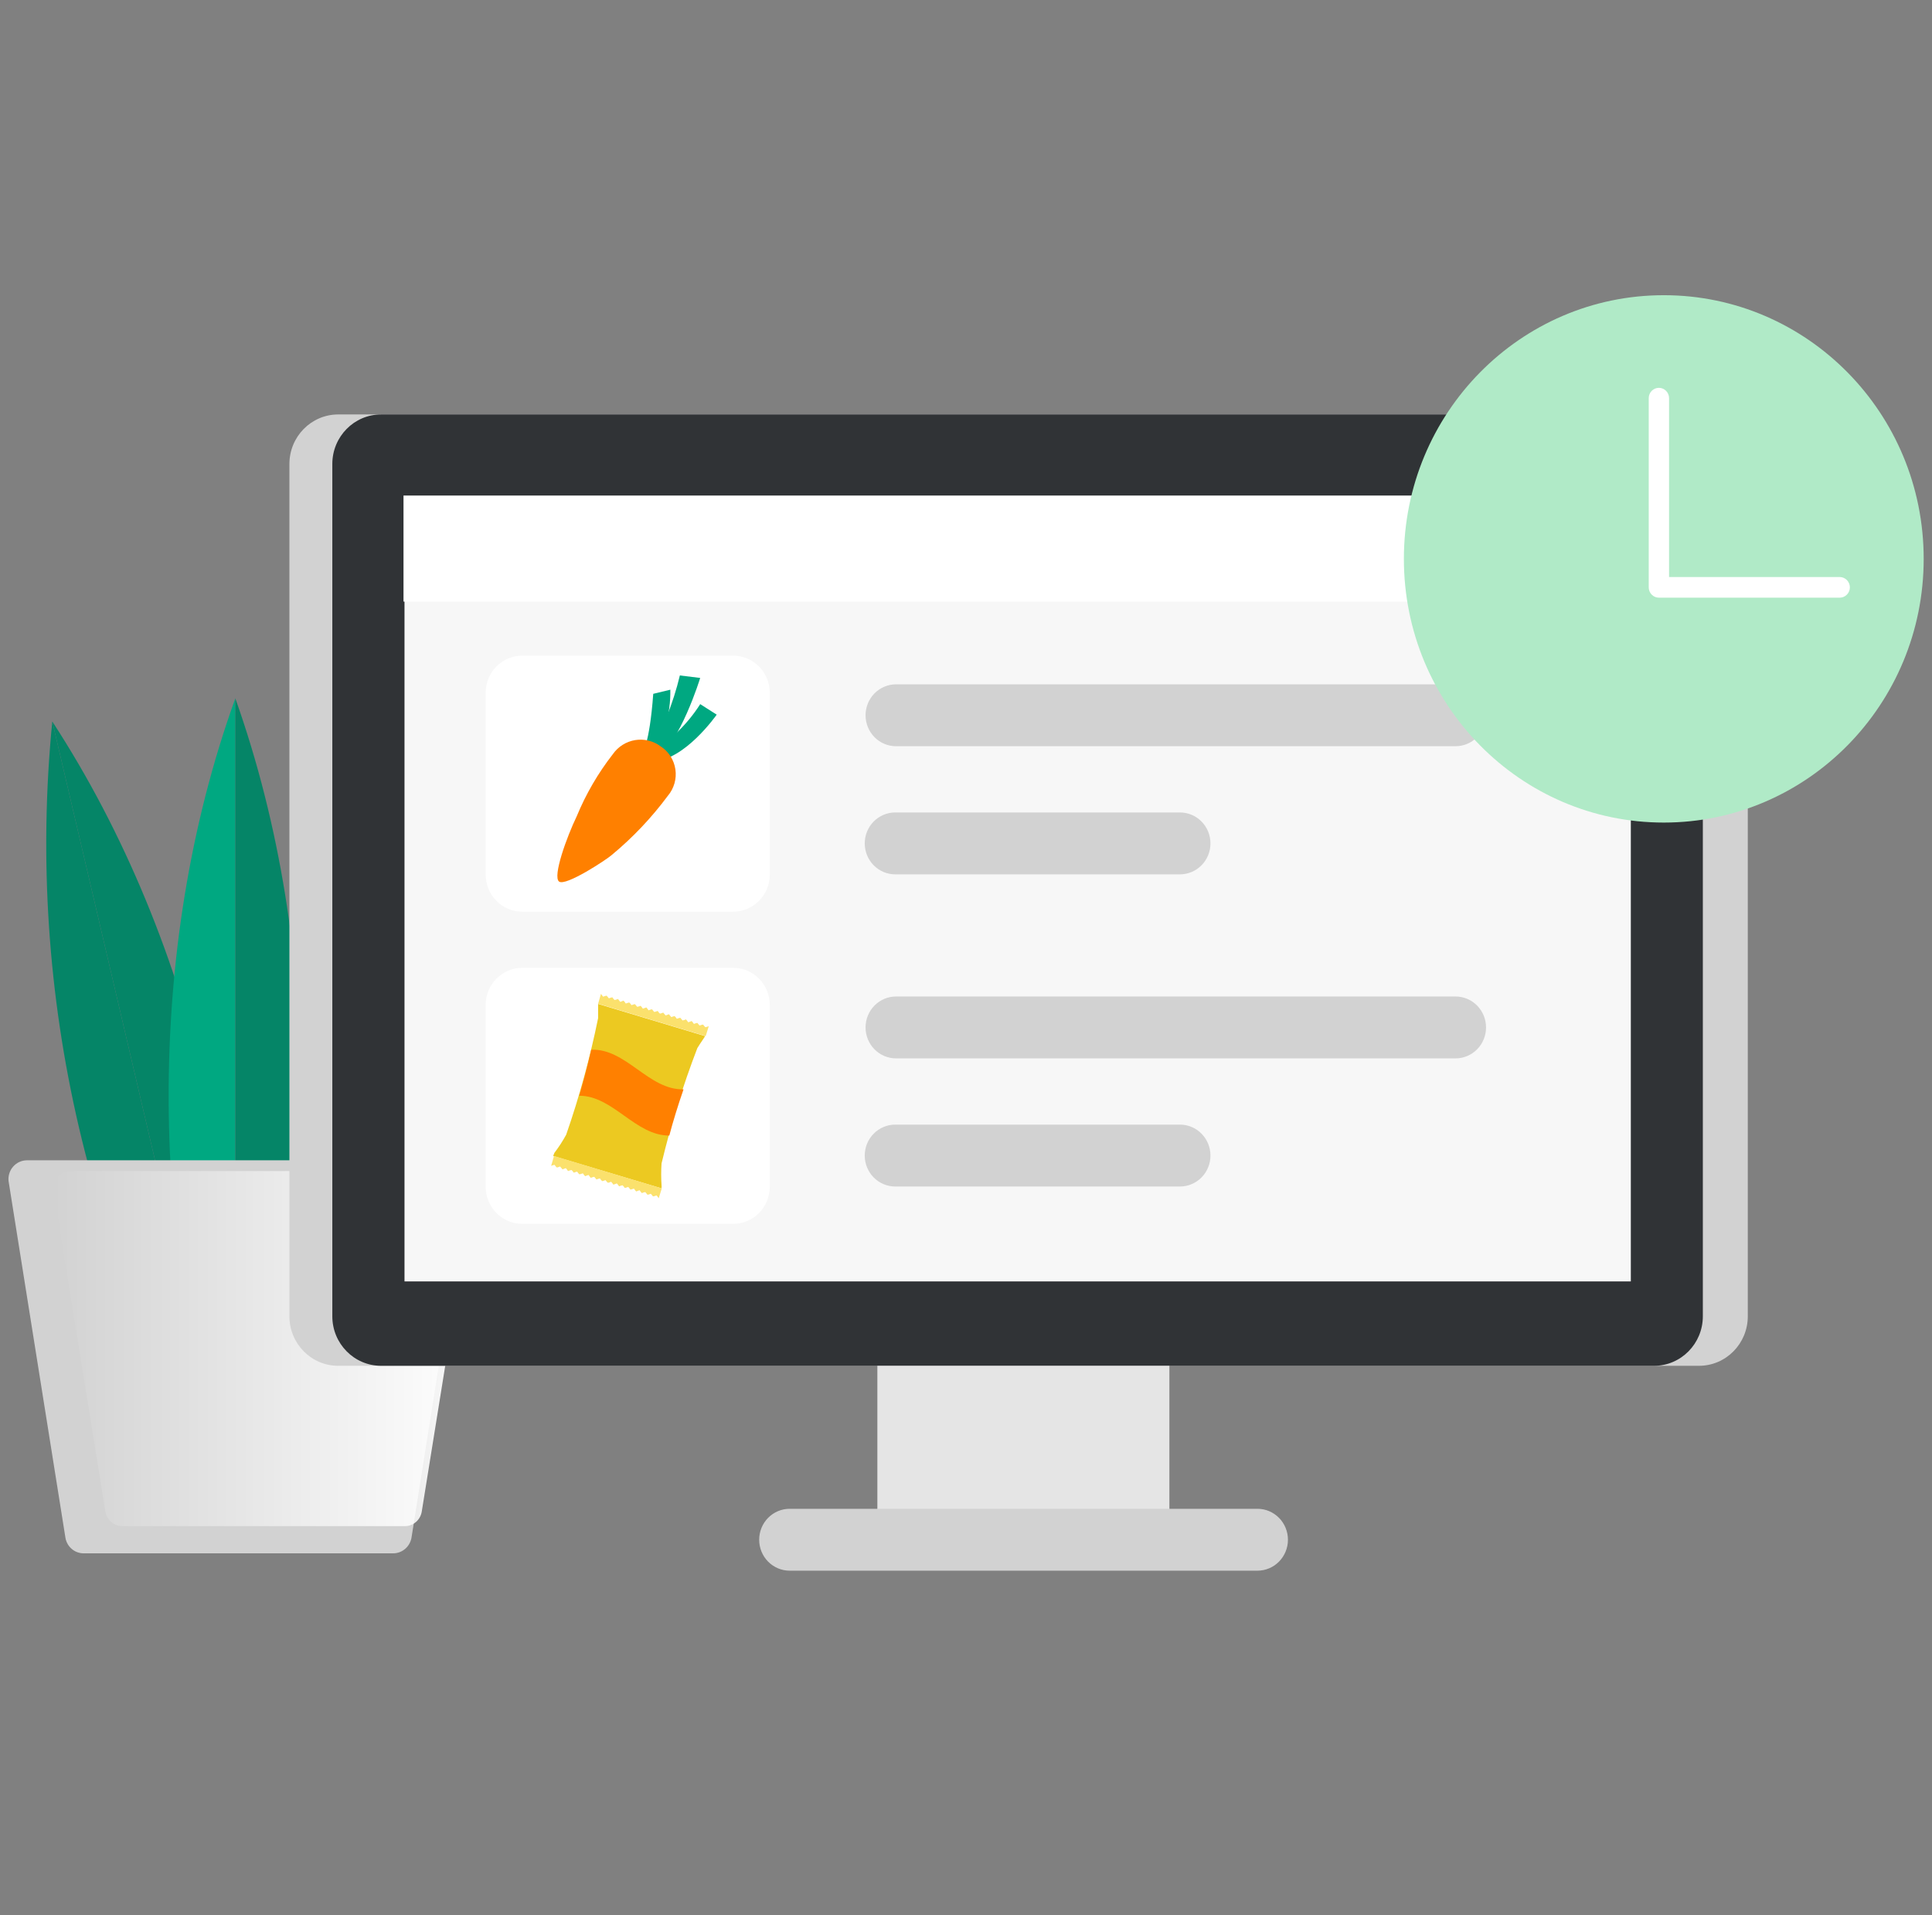
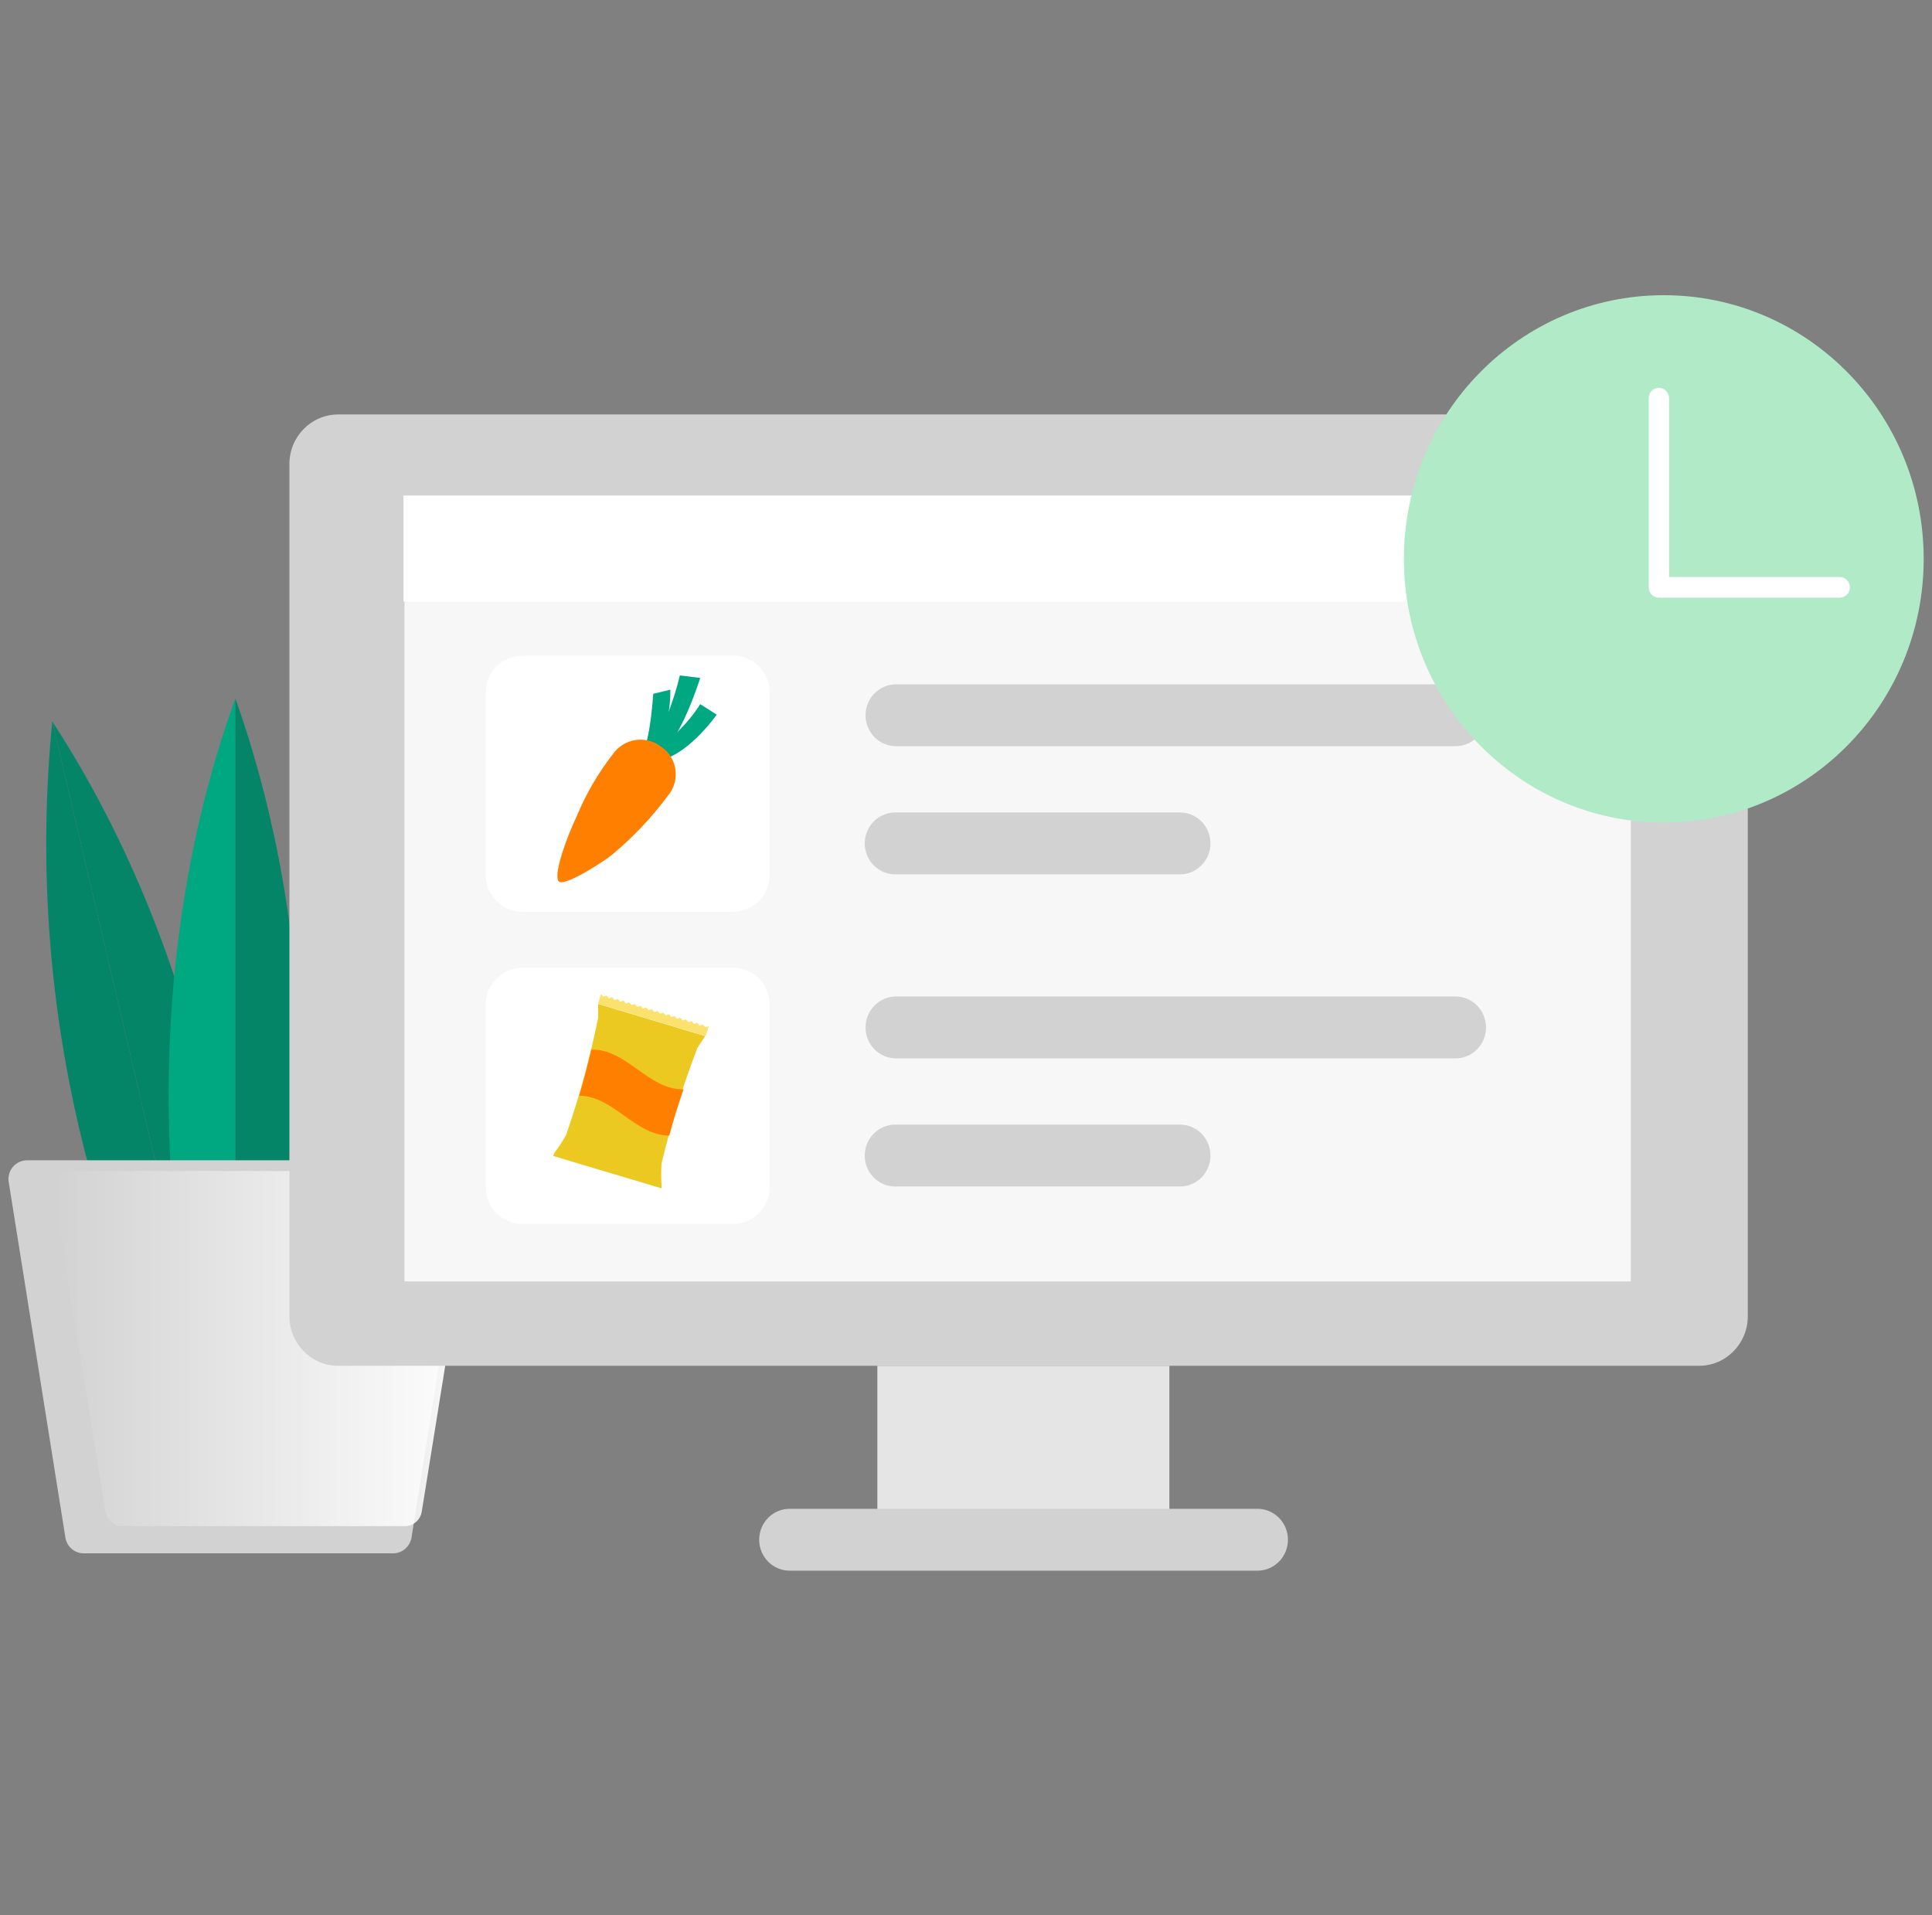
<svg xmlns="http://www.w3.org/2000/svg" width="116" height="115" viewBox="0 0 116 115" fill="none">
  <rect x="0" y="0" width="116" height="115" fill="#808080" stroke="none" />
  <g clip-path="url(#clip0_1338_26303)">
    <path d="M14.129 90.243L3.139 43.318C1.515 59.767 5.386 76.293 14.129 90.243Z" fill="#058567" />
    <path d="M14.128 90.243L3.139 43.318C11.82 56.635 15.679 74.126 14.128 90.243Z" fill="#058567" />
    <path d="M14.13 90.243L26.035 43.627C17.048 56.696 12.835 74.089 14.13 90.243Z" fill="#058567" />
    <path d="M14.129 90.243L26.034 43.627C27.327 60.08 23.134 76.497 14.129 90.243Z" fill="#058567" />
    <path d="M14.129 90.243V41.93C8.683 57.043 8.903 75.018 14.129 90.243Z" fill="#00A881" />
    <path d="M14.129 90.243V41.93C19.502 57.043 19.282 75.018 14.129 90.243Z" fill="#058567" />
    <path d="M23.604 93.265H5.019C4.748 93.264 4.487 93.163 4.285 92.981C4.082 92.798 3.953 92.547 3.92 92.274L0.513 70.905C0.498 70.749 0.515 70.592 0.563 70.442C0.611 70.293 0.69 70.156 0.793 70.04C0.896 69.923 1.023 69.83 1.164 69.765C1.305 69.701 1.458 69.668 1.612 69.666H27.01C27.165 69.668 27.318 69.701 27.459 69.765C27.6 69.83 27.726 69.923 27.83 70.04C27.933 70.156 28.011 70.293 28.059 70.442C28.108 70.592 28.125 70.749 28.109 70.905L24.715 92.274C24.679 92.548 24.547 92.799 24.343 92.982C24.138 93.164 23.876 93.265 23.604 93.265Z" fill="#D2D2D2" />
    <path d="M24.325 91.63H7.34C7.093 91.63 6.855 91.54 6.669 91.376C6.483 91.212 6.361 90.986 6.326 90.738L3.212 71.475C3.195 71.33 3.208 71.182 3.252 71.042C3.295 70.902 3.366 70.773 3.462 70.663C3.558 70.553 3.675 70.465 3.807 70.404C3.938 70.343 4.081 70.311 4.226 70.311H27.426C27.57 70.311 27.713 70.343 27.844 70.404C27.975 70.464 28.092 70.553 28.187 70.663C28.281 70.773 28.352 70.903 28.393 71.043C28.435 71.183 28.447 71.33 28.427 71.475L25.326 90.738C25.291 90.984 25.171 91.208 24.987 91.372C24.804 91.535 24.569 91.627 24.325 91.63Z" fill="url(#paint0_linear_1338_26303)" />
    <path d="M102.009 24.884H20.308C18.689 24.884 17.377 26.216 17.377 27.858V79.032C17.377 80.674 18.689 82.005 20.308 82.005H102.009C103.628 82.005 104.94 80.674 104.94 79.032V27.858C104.94 26.216 103.628 24.884 102.009 24.884Z" fill="#D2D2D2" />
-     <path d="M99.31 24.884H22.884C21.265 24.884 19.953 26.216 19.953 27.858V79.032C19.953 80.674 21.265 82.005 22.884 82.005H99.31C100.929 82.005 102.241 80.674 102.241 79.032V27.858C102.241 26.216 100.929 24.884 99.31 24.884Z" fill="#303336" />
    <path d="M97.917 29.951H24.287V76.938H97.917V29.951Z" fill="#F7F7F7" />
    <path d="M97.967 29.753H24.227V36.12H97.967V29.753Z" fill="white" />
    <path d="M70.212 82.005H52.678V92.274H70.212V82.005Z" fill="#E5E5E5" />
    <path d="M75.498 94.306H47.414C46.928 94.306 46.462 94.11 46.118 93.762C45.775 93.413 45.582 92.941 45.582 92.448C45.582 91.955 45.775 91.482 46.118 91.134C46.462 90.785 46.928 90.59 47.414 90.59H75.498C75.984 90.59 76.45 90.785 76.793 91.134C77.137 91.482 77.33 91.955 77.33 92.448C77.33 92.941 77.137 93.413 76.793 93.762C76.45 94.11 75.984 94.306 75.498 94.306Z" fill="#D2D2D2" />
    <path d="M44.02 58.109H31.358C30.144 58.109 29.16 59.107 29.16 60.339V71.252C29.16 72.484 30.144 73.482 31.358 73.482H44.02C45.234 73.482 46.218 72.484 46.218 71.252V60.339C46.218 59.107 45.234 58.109 44.02 58.109Z" fill="white" />
    <path d="M44.02 39.366H31.358C30.144 39.366 29.16 40.364 29.16 41.596V52.51C29.16 53.741 30.144 54.739 31.358 54.739H44.02C45.234 54.739 46.218 53.741 46.218 52.51V41.596C46.218 40.364 45.234 39.366 44.02 39.366Z" fill="white" />
    <path d="M87.392 44.804H53.8C53.315 44.804 52.849 44.608 52.505 44.26C52.162 43.911 51.969 43.439 51.969 42.946C51.969 42.453 52.162 41.981 52.505 41.632C52.849 41.284 53.315 41.088 53.8 41.088H87.392C87.878 41.088 88.344 41.284 88.687 41.632C89.031 41.981 89.224 42.453 89.224 42.946C89.224 43.439 89.031 43.911 88.687 44.26C88.344 44.608 87.878 44.804 87.392 44.804Z" fill="#D2D2D2" />
    <path d="M70.846 52.497H53.752C53.266 52.497 52.8 52.301 52.456 51.953C52.113 51.604 51.92 51.132 51.92 50.639C51.92 50.146 52.113 49.673 52.456 49.325C52.8 48.977 53.266 48.781 53.752 48.781H70.846C71.332 48.781 71.798 48.977 72.141 49.325C72.485 49.673 72.678 50.146 72.678 50.639C72.678 51.132 72.485 51.604 72.141 51.953C71.798 52.301 71.332 52.497 70.846 52.497Z" fill="#D2D2D2" />
    <path d="M87.392 63.547H53.8C53.315 63.547 52.849 63.351 52.505 63.003C52.162 62.654 51.969 62.182 51.969 61.689C51.969 61.196 52.162 60.723 52.505 60.375C52.849 60.026 53.315 59.831 53.8 59.831H87.392C87.878 59.831 88.344 60.026 88.687 60.375C89.031 60.723 89.224 61.196 89.224 61.689C89.224 62.182 89.031 62.654 88.687 63.003C88.344 63.351 87.878 63.547 87.392 63.547Z" fill="#D2D2D2" />
    <path d="M70.846 71.24H53.752C53.266 71.24 52.8 71.044 52.456 70.695C52.113 70.347 51.92 69.874 51.92 69.382C51.92 68.889 52.113 68.416 52.456 68.068C52.8 67.719 53.266 67.523 53.752 67.523H70.846C71.332 67.523 71.798 67.719 72.141 68.068C72.485 68.416 72.678 68.889 72.678 69.382C72.678 69.874 72.485 70.347 72.141 70.695C71.798 71.044 71.332 71.24 70.846 71.24Z" fill="#D2D2D2" />
    <path d="M99.896 49.388C108.515 49.388 115.501 42.3 115.501 33.556C115.501 24.812 108.515 17.724 99.896 17.724C91.278 17.724 84.291 24.812 84.291 33.556C84.291 42.3 91.278 49.388 99.896 49.388Z" fill="#B0EAC7" />
    <path d="M110.47 35.885H99.603C99.441 35.885 99.285 35.82 99.171 35.703C99.056 35.587 98.992 35.43 98.992 35.265V23.906C98.992 23.741 99.056 23.584 99.171 23.468C99.285 23.352 99.441 23.286 99.603 23.286C99.765 23.286 99.92 23.352 100.034 23.468C100.149 23.584 100.213 23.741 100.213 23.906V34.646H110.458C110.62 34.646 110.775 34.711 110.89 34.828C111.004 34.944 111.069 35.101 111.069 35.265C111.069 35.428 111.006 35.583 110.894 35.699C110.782 35.815 110.63 35.882 110.47 35.885Z" fill="white" />
    <path d="M38.551 45.225C38.551 45.225 38.99 44.804 39.222 41.658L40.248 41.41C40.274 42.852 39.869 44.268 39.088 45.473L38.551 45.225Z" fill="#00A881" />
    <path d="M38.891 45.349C39.765 43.858 40.416 42.242 40.82 40.555L42.041 40.704C42.041 40.704 40.82 44.693 39.33 45.597L38.891 45.349Z" fill="#00A881" />
    <path d="M42.042 42.277L43.032 42.909C43.032 42.909 41.102 45.671 39.222 45.696L38.855 45.312C40.146 44.579 41.24 43.537 42.042 42.277Z" fill="#00A881" />
    <path d="M36.792 45.287C35.908 46.421 35.181 47.671 34.63 49.004C34.032 50.242 33.165 52.633 33.568 52.931C33.971 53.228 36.425 51.605 36.718 51.345C37.984 50.299 39.12 49.101 40.101 47.777C40.283 47.562 40.417 47.31 40.495 47.037C40.573 46.765 40.593 46.479 40.552 46.198C40.512 45.917 40.412 45.649 40.261 45.41C40.109 45.172 39.909 44.97 39.673 44.817C39.455 44.652 39.206 44.534 38.942 44.468C38.678 44.403 38.403 44.392 38.135 44.436C37.866 44.48 37.609 44.578 37.378 44.724C37.148 44.87 36.948 45.062 36.792 45.287Z" fill="#FF8000" />
    <path fill-rule="evenodd" clip-rule="evenodd" d="M35.911 60.277C35.911 60.413 35.911 60.661 35.911 61.131C35.429 63.506 34.788 65.844 33.994 68.13C33.786 68.512 33.549 68.876 33.286 69.221L33.213 69.406L39.721 71.351C39.726 71.29 39.726 71.227 39.721 71.165C39.691 70.728 39.691 70.29 39.721 69.852C40.285 67.498 41.003 65.185 41.87 62.928C42.114 62.531 42.273 62.333 42.334 62.209L35.911 60.277Z" fill="#ECC921" />
    <path fill-rule="evenodd" clip-rule="evenodd" d="M40.98 61.268L40.919 61.193L40.845 61.107L40.748 61.131L40.638 61.169L40.577 61.082L40.503 61.008L40.406 61.032L40.308 61.069L40.235 60.983L40.161 60.896L40.064 60.933L39.966 60.97L39.893 60.884L39.819 60.797L39.722 60.834L39.624 60.859L39.551 60.785L39.49 60.698L39.38 60.735L39.282 60.76L39.209 60.673L39.148 60.599L39.038 60.623L38.94 60.661L38.879 60.574L38.806 60.487L38.708 60.524L38.599 60.562L38.537 60.475L38.464 60.388L38.367 60.425L38.257 60.45L38.196 60.376L38.122 60.289L38.025 60.314L37.915 60.351L37.854 60.264L37.78 60.19L37.683 60.215L37.573 60.252L37.512 60.165L37.438 60.078L37.341 60.116L37.243 60.153L37.17 60.066L37.109 59.979L36.999 60.017L36.901 60.041L36.828 59.967L36.767 59.88L36.657 59.905L36.559 59.942L36.486 59.855L36.425 59.781L36.315 59.806L36.217 59.843L36.144 59.756L36.083 59.67L35.912 60.264L42.371 62.209L42.555 61.615L42.445 61.652L42.347 61.676L42.274 61.59L42.213 61.516L42.103 61.54L42.005 61.577L41.932 61.491L41.871 61.416L41.761 61.441L41.663 61.478L41.602 61.392L41.529 61.305L41.431 61.342L41.321 61.379L41.26 61.292L41.187 61.206L41.089 61.243L40.98 61.268Z" fill="#FBE16D" />
-     <path fill-rule="evenodd" clip-rule="evenodd" d="M38.062 71.364L37.952 71.401L37.854 71.426L37.793 71.351L37.72 71.265L37.61 71.302L37.512 71.327L37.451 71.24L37.378 71.166L37.28 71.19L37.17 71.228L37.109 71.141L37.036 71.054L36.938 71.091L36.828 71.128L36.767 71.042L36.694 70.955L36.596 70.992L36.499 71.017L36.425 70.943L36.352 70.856L36.254 70.893L36.157 70.918L36.083 70.844L36.022 70.757L35.913 70.781L35.815 70.819L35.742 70.732L35.681 70.658L35.571 70.682L35.473 70.72L35.4 70.633L35.339 70.546L35.229 70.583L35.131 70.621L35.058 70.534L34.997 70.447L34.887 70.484L34.789 70.509L34.716 70.435L34.655 70.348L34.557 70.373L34.447 70.41L34.386 70.323L34.313 70.249L34.215 70.274L34.105 70.311L34.044 70.224L33.971 70.137L33.873 70.174L33.776 70.212L33.702 70.125L33.629 70.038L33.531 70.075L33.434 70.1L33.36 70.026L33.299 69.939L33.19 69.964L33.092 70.001L33.263 69.406L39.734 71.351L39.551 71.946L39.49 71.859L39.417 71.773L39.319 71.81L39.209 71.835L39.148 71.76L39.075 71.674L38.977 71.711L38.88 71.735L38.806 71.649L38.745 71.574L38.635 71.599L38.538 71.636L38.465 71.55L38.403 71.463L38.294 71.5L38.196 71.537L38.123 71.451L38.062 71.364Z" fill="#FBE16D" />
    <path fill-rule="evenodd" clip-rule="evenodd" d="M35.498 63.027C35.327 63.795 35.046 64.897 34.777 65.789C36.816 65.789 38.148 68.193 40.187 68.18C40.382 67.424 40.724 66.31 41.041 65.405C38.941 65.455 37.598 62.94 35.498 63.027Z" fill="#FF8000" />
  </g>
  <defs>
    <linearGradient id="paint0_linear_1338_26303" x1="3.212" y1="80.952" x2="28.452" y2="80.952" gradientUnits="userSpaceOnUse">
      <stop stop-color="white" stop-opacity="0" />
      <stop offset="1" stop-color="white" />
    </linearGradient>
    <clipPath id="clip0_1338_26303">
      <rect width="115" height="115" fill="white" transform="translate(0.5)" />
    </clipPath>
  </defs>
</svg>